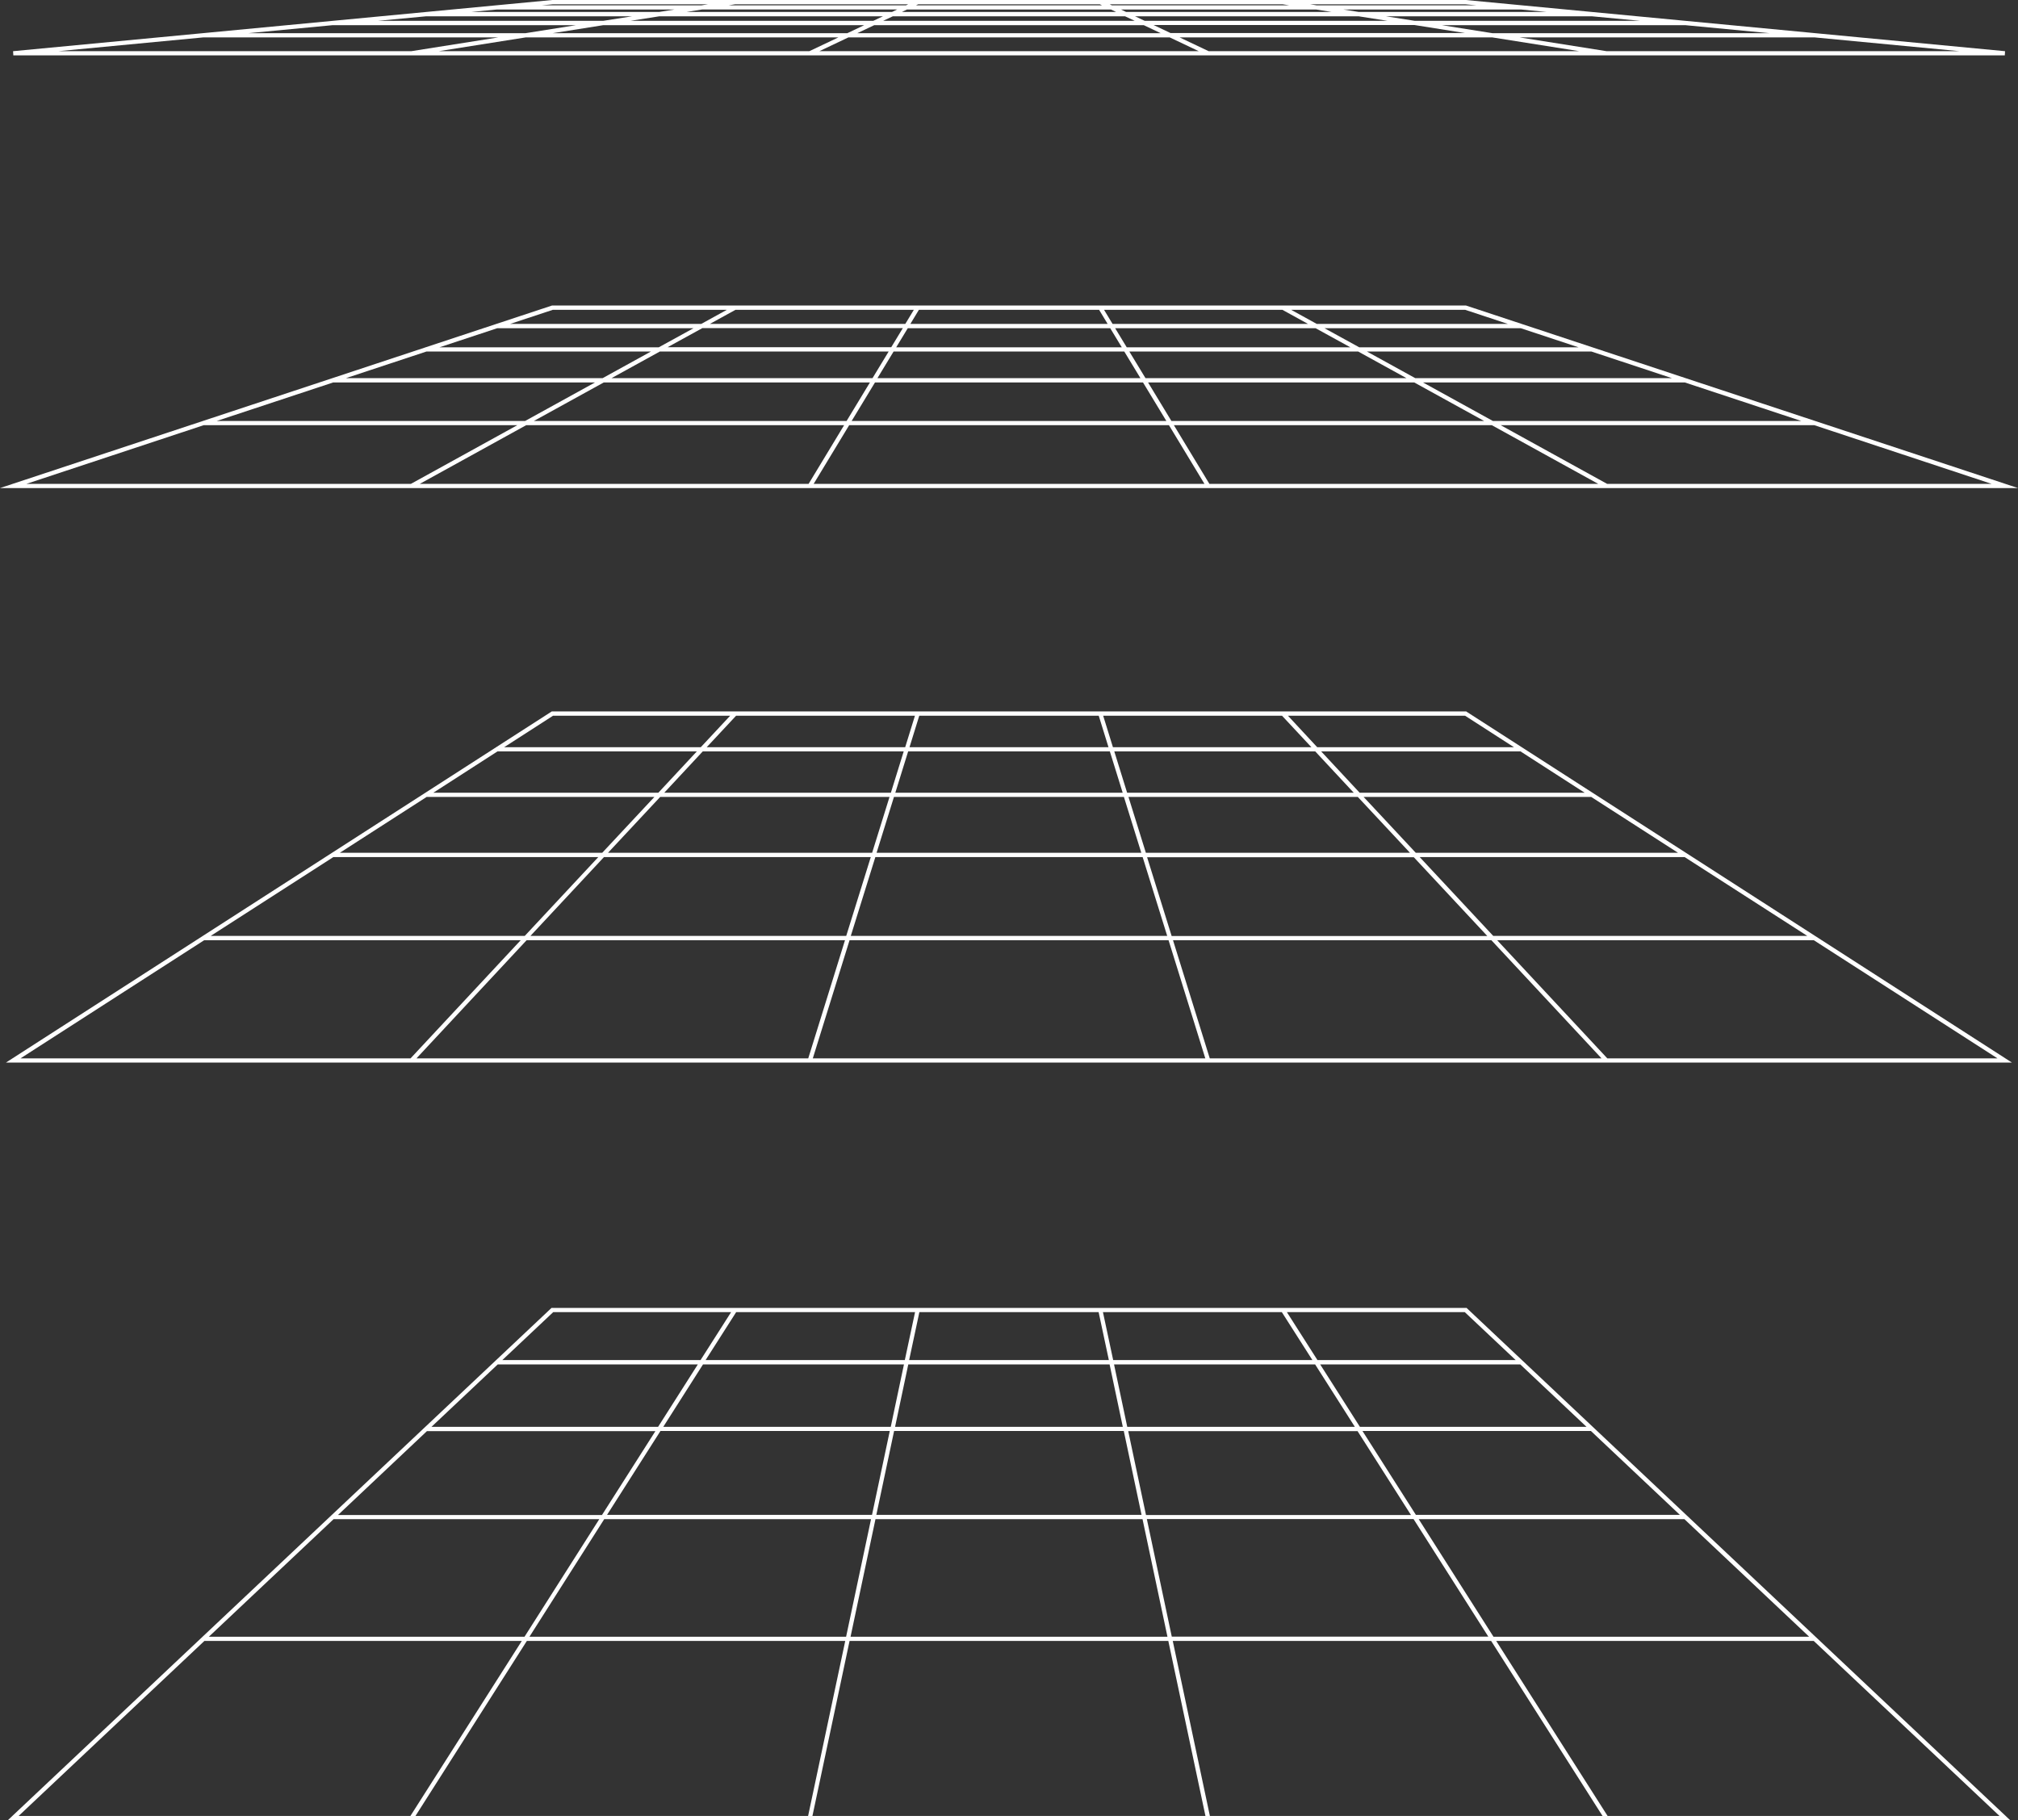
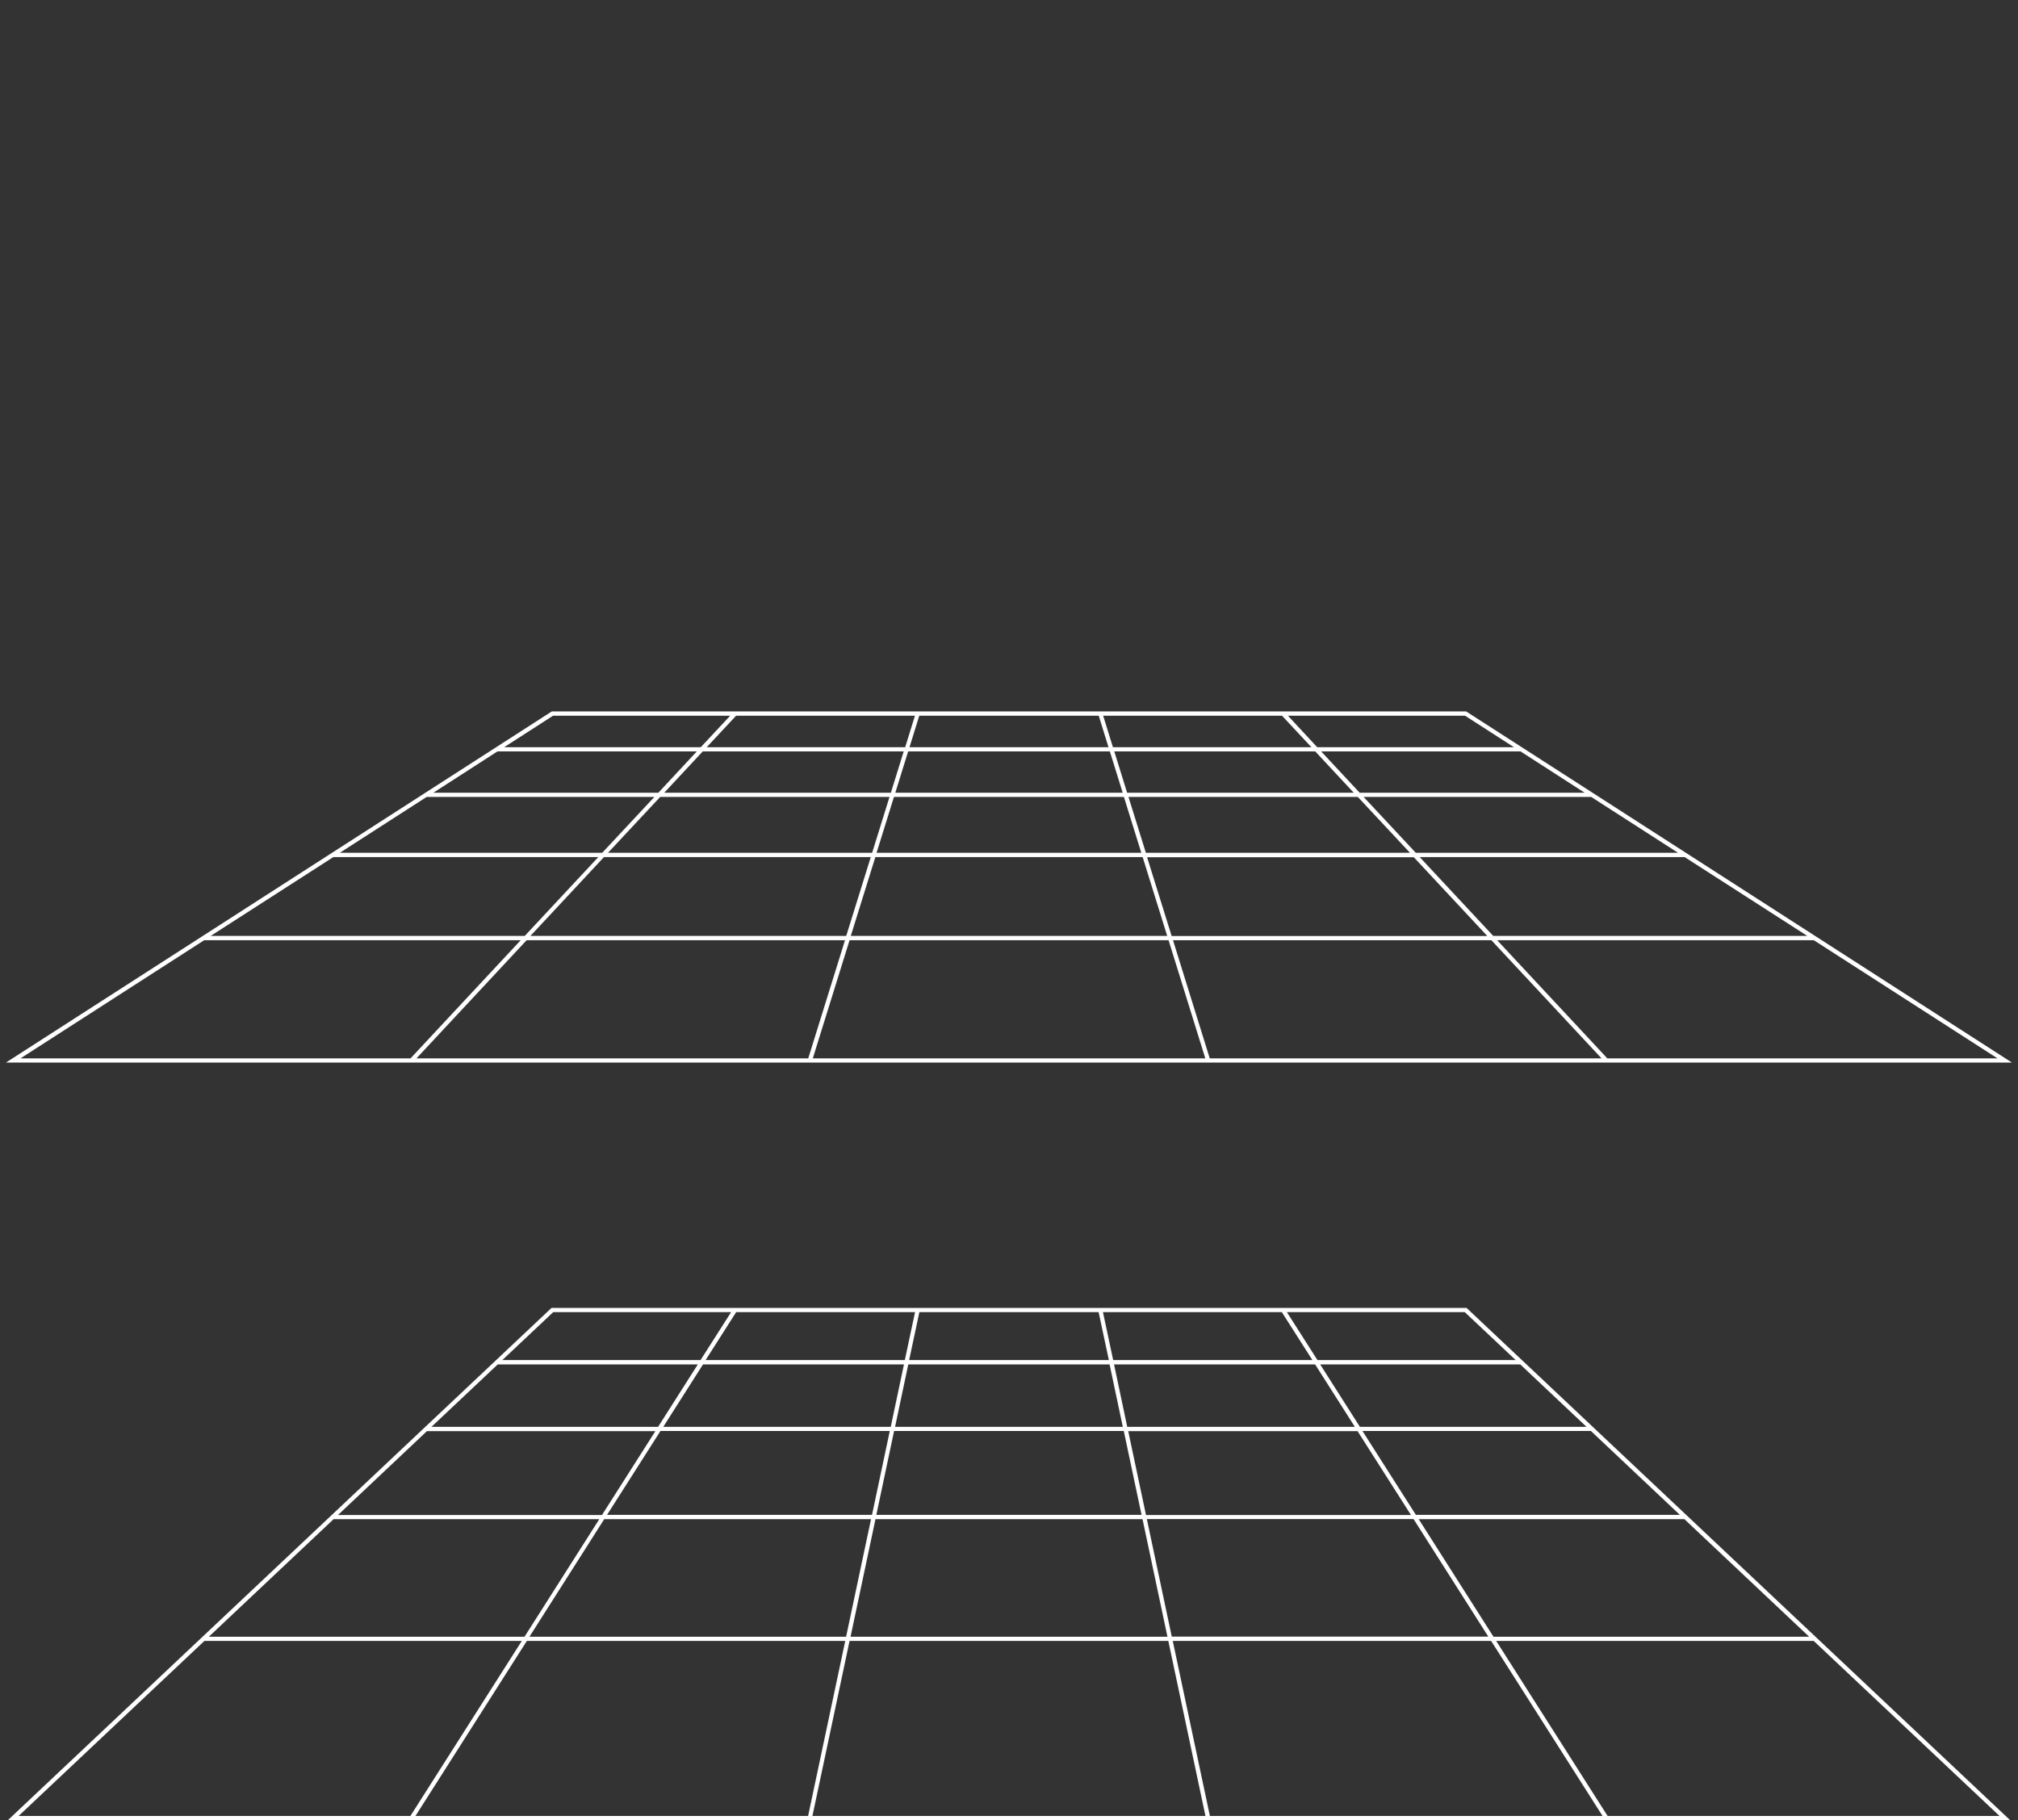
<svg xmlns="http://www.w3.org/2000/svg" id="a" data-name="Isolation_Mode" viewBox="0 0 163.59 147.57">
  <rect x="0" y="0" width="163.59" height="147.57" fill="#333333" stroke="none" />
  <defs>
    <style>
      .b {
        fill: #fff;
      }
    </style>
  </defs>
  <path class="b" d="M118.88,106.04H44.71L.64,147.57h162.31l-44.02-41.49-.05-.05ZM122.87,110.27h-16.07l-2.48-3.89h14.42l4.13,3.89ZM71.04,122.82l1.44-6.8h18.62l1.44,6.8h-21.5ZM92.62,123.17l2.02,9.53h-25.69l2.02-9.53h21.65ZM70.69,122.82h-21.48l4.33-6.8h18.59l-1.44,6.8ZM72.56,115.68l1.07-5.06h16.32l1.07,5.06h-18.47ZM91.46,116.03h18.59l4.33,6.8h-21.48l-1.44-6.8ZM91.38,115.68l-1.07-5.06h16.3l3.22,5.06h-18.44ZM90.24,110.27l-.83-3.89h14.5l2.48,3.89h-16.15ZM89.88,110.27h-16.18l.83-3.89h14.53l.83,3.89ZM73.35,110.27h-16.15l2.48-3.89h14.5l-.83,3.89ZM73.28,110.62l-1.07,5.06h-18.44l3.22-5.06h16.3ZM53.35,115.68h-18.37l5.37-5.06h16.22l-3.22,5.06ZM53.13,116.03l-4.33,6.8h-21.4l7.21-6.8h18.52ZM48.58,123.17l-6.06,9.53h-25.59l10.11-9.53h21.55ZM48.99,123.17h21.62l-2.02,9.53h-25.67l6.06-9.53ZM68.52,133.04l-3.01,14.19h-31.83l9.03-14.19h25.81ZM68.87,133.04h25.84l3.01,14.19h-31.86l3.01-14.19ZM95.07,133.04h25.81l9.03,14.19h-31.83l-3.01-14.19ZM94.99,132.69l-2.02-9.53h21.62l6.06,9.53h-25.67ZM115,123.17h21.55l10.11,9.53h-25.59l-6.06-9.53ZM114.78,122.82l-4.33-6.8h18.52l7.21,6.8h-21.4ZM110.24,115.68l-3.22-5.06h16.22l5.37,5.06h-18.37ZM44.85,106.38h14.42l-2.48,3.89h-16.07l4.13-3.89ZM16.56,133.04h25.74l-9.03,14.19H1.51l15.06-14.19ZM130.32,147.23l-9.03-14.19h25.74l15.06,14.19h-31.76Z" />
  <path class="b" d="M118.86,57.68H44.73L.48,86.15h162.62l-44.2-28.44-.04-.03ZM122.72,60.58h-15.94l-2.37-2.55h14.36l3.96,2.55ZM71.06,69.14l1.41-4.53h18.64l1.41,4.53h-21.46ZM92.63,69.49l1.99,6.39h-25.65l1.99-6.39h21.68ZM70.7,69.14h-21.41l4.23-4.53h18.59l-1.41,4.53ZM72.58,64.27l1.04-3.35h16.35l1.04,3.35h-18.43ZM91.48,64.61h18.59l4.23,4.53h-21.41l-1.41-4.53ZM91.37,64.27l-1.04-3.35h16.29l3.12,3.35h-18.37ZM90.22,60.58l-.79-2.55h14.5l2.38,2.55h-16.08ZM89.86,60.58h-16.13l.79-2.55h14.55l.79,2.55ZM73.37,60.58h-16.08l2.38-2.55h14.5l-.79,2.55ZM73.26,60.92l-1.04,3.35h-18.37l3.12-3.35h16.29ZM53.37,64.27h-18.24l5.2-3.35h16.16l-3.12,3.35ZM53.05,64.61l-4.23,4.53h-21.27l7.04-4.53h18.45ZM48.5,69.49l-5.96,6.39h-25.46l9.94-6.39h21.48ZM48.97,69.49h21.62l-1.99,6.39h-25.6l5.96-6.39ZM68.5,76.23l-2.98,9.58h-31.76l8.93-9.58h25.81ZM68.86,76.23h25.87l2.98,9.58h-31.82l2.98-9.58ZM95.09,76.23h25.81l8.93,9.58h-31.76l-2.98-9.58ZM94.98,75.89l-1.99-6.39h21.62l5.96,6.39h-25.6ZM115.09,69.49h21.48l9.94,6.39h-25.46l-5.96-6.39ZM114.77,69.14l-4.23-4.53h18.45l7.04,4.53h-21.27ZM110.22,64.27l-3.12-3.35h16.16l5.2,3.35h-18.24ZM44.83,58.03h14.36l-2.38,2.55h-15.94l3.96-2.55ZM16.54,76.23h25.67l-8.93,9.58H1.66l14.89-9.58ZM130.3,85.81l-8.93-9.58h25.67l14.89,9.58h-31.63Z" />
-   <path class="b" d="M118.84,24.77H44.75L0,39.57h163.59l-44.75-14.8ZM127.97,28.16h-17.78l-2.82-1.55h15.91l4.69,1.55ZM72.44,28.5h18.7l1.31,2.16h-21.32l1.31-2.16ZM70.73,30.66h-21.16l3.92-2.16h18.55l-1.31,2.16ZM72.65,28.16l.94-1.55h16.41l.94,1.55h-18.29ZM91.55,28.5h18.55l3.92,2.16h-21.16l-1.31-2.16ZM92.66,31.01l1.89,3.12h-25.51l1.89-3.12h21.74ZM93.07,31.01h21.58l5.66,3.12h-25.35l-1.89-3.12ZM115.36,31.01h21.23l9.43,3.12h-25l-5.66-3.12ZM114.73,30.66l-3.92-2.16h18.2l6.53,2.16h-20.81ZM109.47,28.16h-18.13l-.94-1.55h16.25l2.82,1.55ZM90.19,26.26l-.69-1.14h14.46l2.07,1.14h-15.84ZM89.79,26.26h-15.99l.69-1.14h14.61l.69,1.14ZM73.39,26.26h-15.84l2.07-1.14h14.46l-.69,1.14ZM73.19,26.6l-.94,1.55h-18.13l2.82-1.55h16.25ZM53.4,28.16h-17.78l4.69-1.55h15.91l-2.82,1.55ZM52.77,28.5l-3.92,2.16h-20.81l6.53-2.16h18.2ZM48.23,31.01l-5.66,3.12h-25l9.43-3.12h21.23ZM48.94,31.01h21.58l-1.89,3.12h-25.35l5.66-3.12ZM68.43,34.47l-2.88,4.76h-31.52l8.63-4.76h25.77ZM68.83,34.47h25.93l2.88,4.76h-31.68l2.88-4.76ZM95.16,34.47h25.77l8.63,4.76h-31.52l-2.88-4.76ZM121.65,34.47h25.42l14.38,4.76h-31.17l-8.63-4.76ZM122.23,26.26h-15.49l-2.07-1.14h14.11l3.45,1.14ZM44.81,25.12h14.11l-2.07,1.14h-15.49l3.45-1.14ZM16.52,34.47h25.42l-8.63,4.76H2.14l14.38-4.76Z" />
-   <path class="b" d="M162.52,4.49l.02-.34L118.83,0H44.77S1.06,4.15,1.06,4.15l.02.34h161.44ZM125.39.97h-15.24l-1.26-.2h14.4l2.1.2ZM72.38,1.32h18.82l.79.37h-20.4l.79-.37ZM70.79,1.69h-19.69l2.36-.37h18.12l-.79.37ZM73.11.97l.42-.2h16.53l.42.2h-17.37ZM92.01,1.32h18.12l2.36.37h-19.69l-.79-.37ZM92.72,2.04l1.37.65h-24.59l1.37-.65h21.85ZM94.82,3.03l2.36,1.12h-30.76l2.36-1.12h26.04ZM95.62,3.03h25.34l7.07,1.12h-30.05l-2.36-1.12ZM94.89,2.68l-1.37-.65h21.15l4.1.65h-23.88ZM116.89,2.04h19.72l6.83.65h-22.46l-4.1-.65ZM114.7,1.69l-2.36-.37h16.69l3.94.37h-18.27ZM107.95.97h-16.66l-.42-.2h15.82l1.26.2ZM90.13.43l-.17-.08h14.03l.51.08h-14.37ZM89.33.43h-15.07l.17-.08h14.73l.17.08ZM73.45.43h-14.37l.51-.08h14.03l-.17.08ZM72.73.77l-.42.2h-16.66l1.26-.2h15.82ZM53.43.97h-15.24l2.1-.2h14.4l-1.26.2ZM51.25,1.32l-2.36.37h-18.27l3.94-.37h16.69ZM46.7,2.04l-4.1.65h-22.46l6.83-.65h19.72ZM48.91,2.04h21.15l-1.37.65h-23.88l4.1-.65ZM67.97,3.03l-2.36,1.12h-30.05l7.07-1.12h25.34ZM130.24,4.15l-7.07-1.12h23.91l11.78,1.12h-28.63ZM119.66.43h-12.94l-.51-.08h12.6l.86.08ZM44.79.35h12.6l-.51.08h-12.94l.86-.08ZM16.5,3.03h23.91l-7.07,1.12H4.72l11.78-1.12Z" />
</svg>